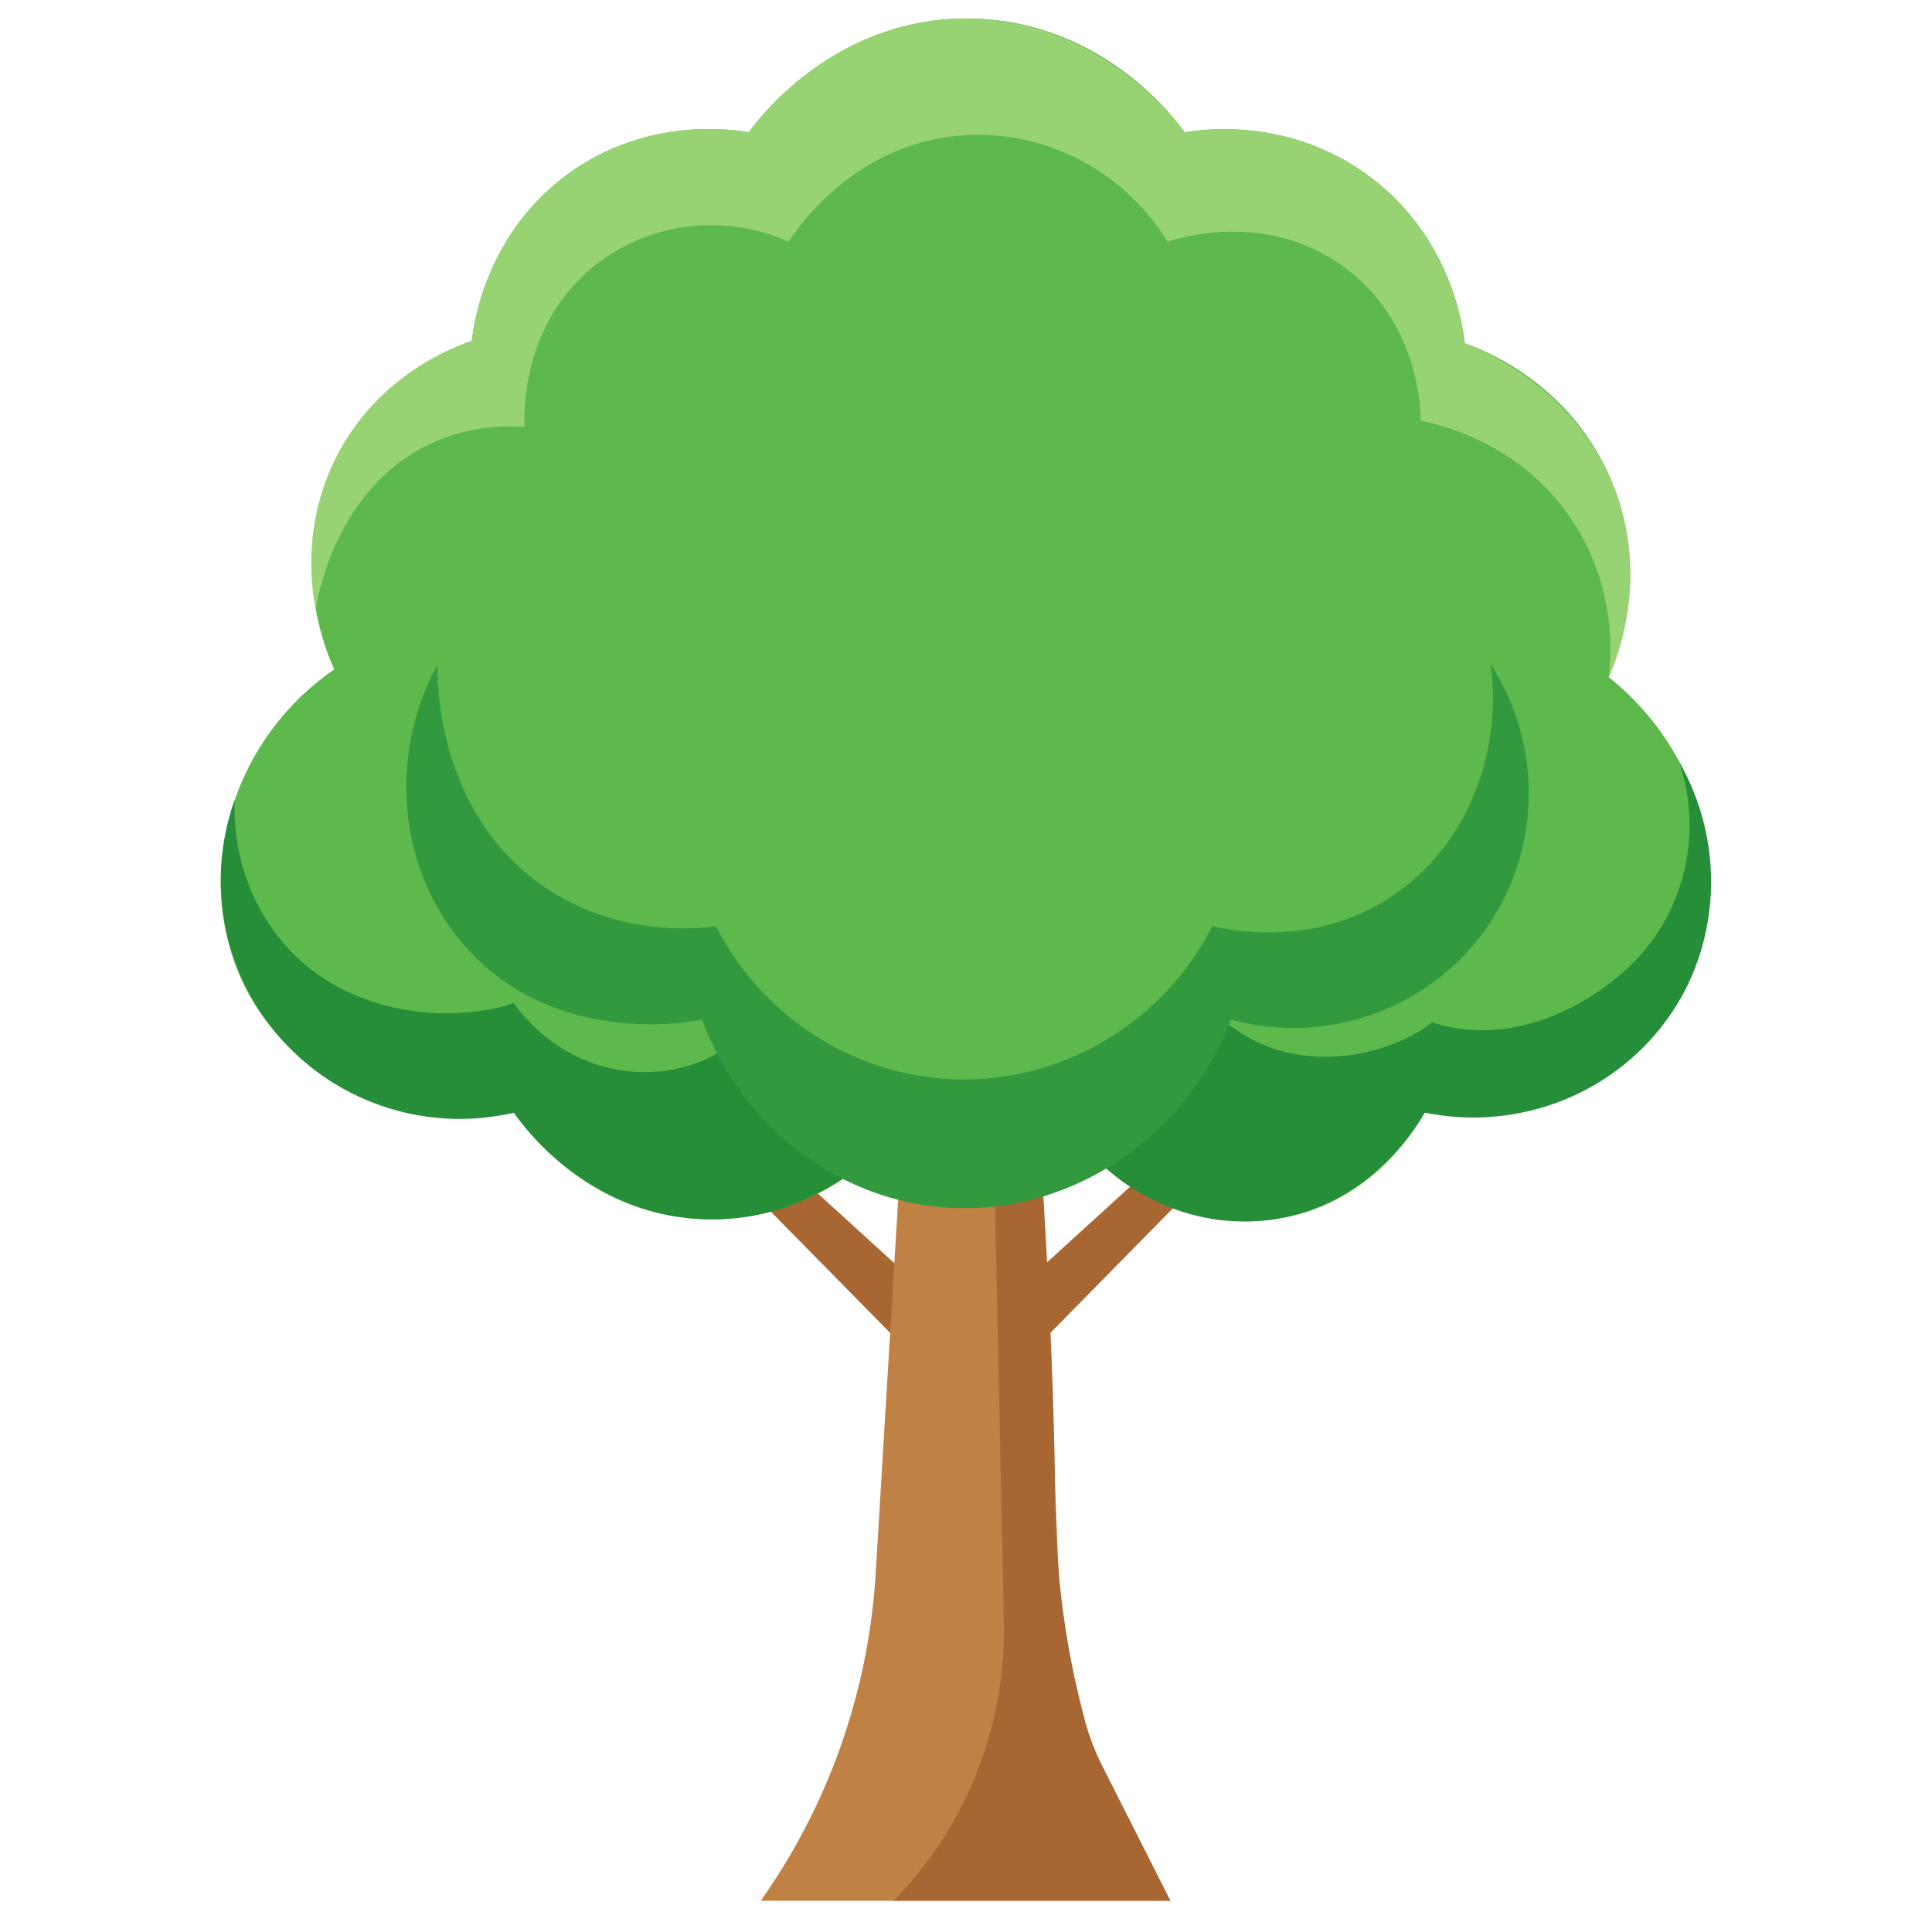
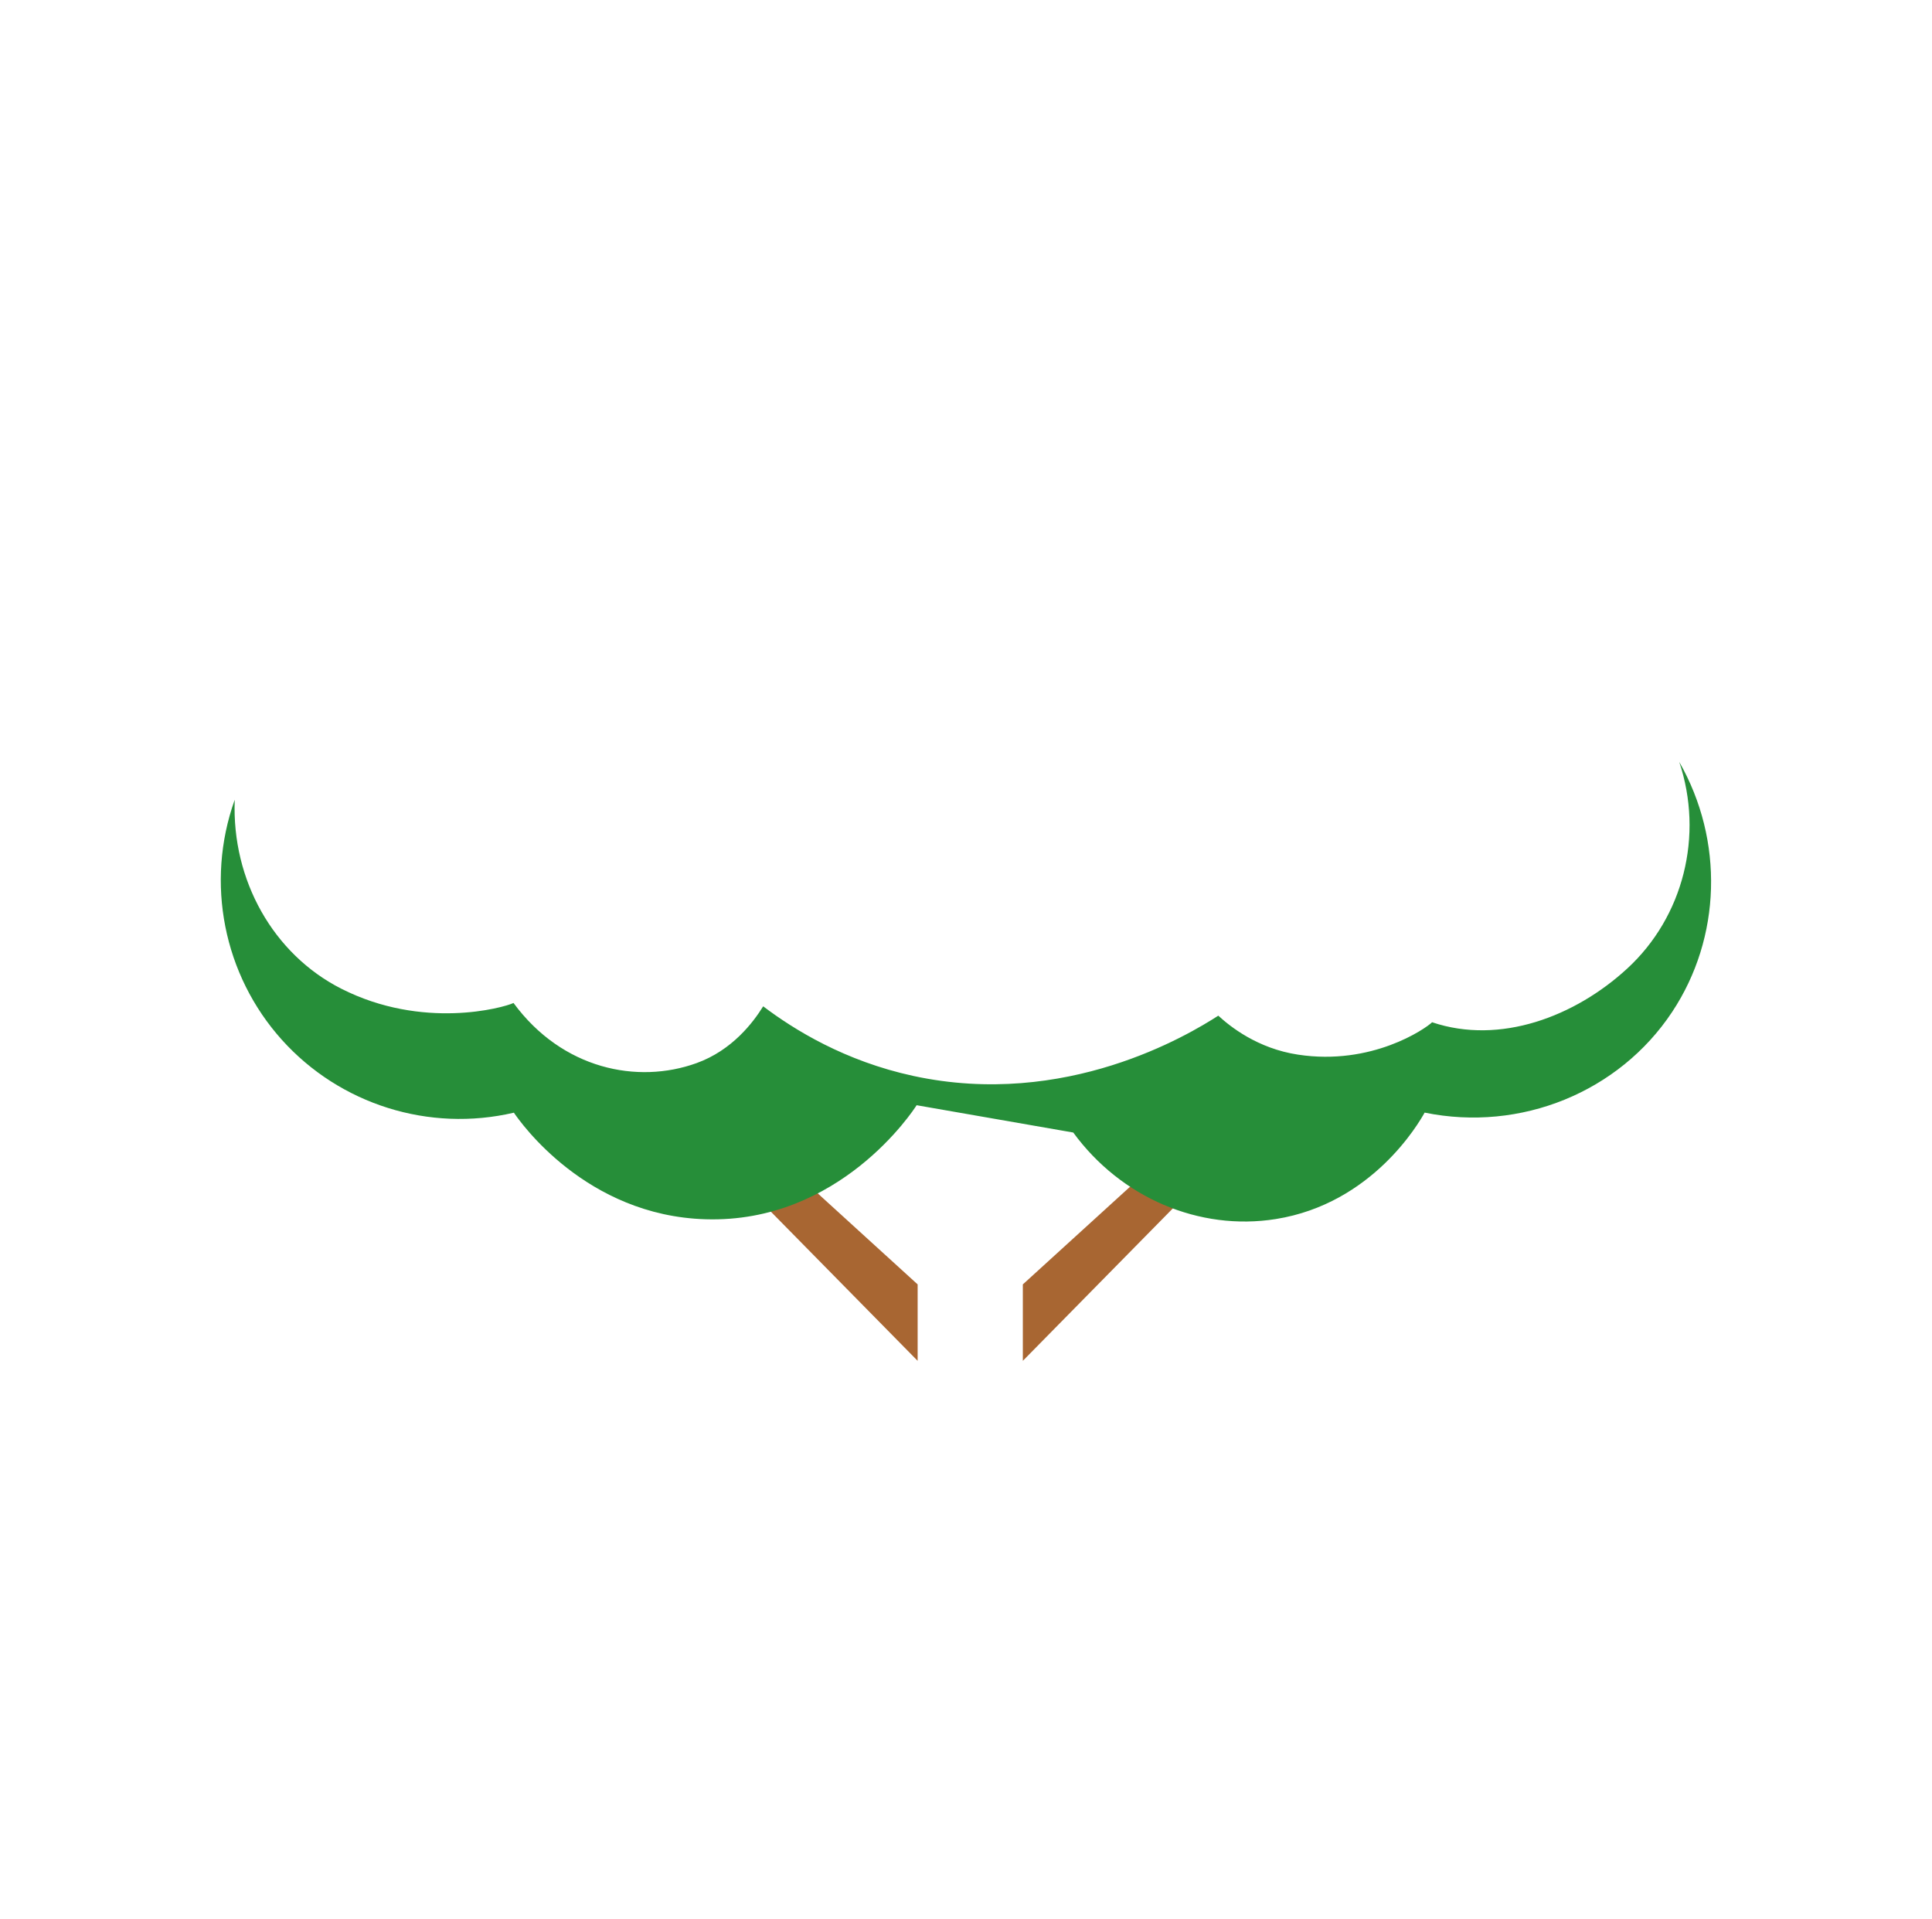
<svg xmlns="http://www.w3.org/2000/svg" id="a" data-name="&amp;lt;Layer&amp;gt;" viewBox="0 0 266.67 264.89">
  <defs>
    <style>
      .b {
        fill: #a86632;
      }

      .c {
        fill: #97d373;
      }

      .d {
        fill: #33993f;
      }

      .e {
        fill: #5db94c;
      }

      .f {
        fill: #268e39;
      }

      .g {
        fill: #c08144;
      }
    </style>
  </defs>
  <polygon class="b" points="111.85 163.78 126.66 177.27 126.66 187.82 104.47 165.27 111.85 163.78" />
-   <path class="g" d="M124.08,163.78l-3.21,53.38c-.93,15.5-5.98,30.48-14.63,43.38l-1.21,1.8h56.5c-9.41-13.6-14.77-29.59-15.45-46.11l-2.16-52.44h-19.85Z" />
  <polygon class="b" points="155.99 163.78 141.18 177.27 141.18 187.82 163.37 165.27 155.99 163.78" />
-   <path class="b" d="M137.29,163.78c.43,20.11.87,41.16,1.3,61.27-.02,4.94-.73,13.5-5.18,22.87-3.14,6.61-7.08,11.35-10.06,14.41h38.2l-9.39-18.57c-1-1.97-1.79-4.03-2.37-6.16-.51-1.89-1.06-4.12-1.59-6.63-2.47-11.75-2.51-20.77-2.58-26.14-.13-9.7-.56-22.69-1.69-41.06h-6.64Z" />
-   <path class="e" d="M126.54,152.54c-7.16,10.85-19.44,16.9-31.77,15.57-14.61-1.57-22.6-12.79-23.81-14.54-14.88,2.76-29.65-3.93-36.49-16.13-8.18-14.59-3.58-34.52,11.67-45.06-.84-1.8-6.36-14.13-.27-27.68,5.68-12.65,17.25-16.94,19.25-17.65.22-2,1.84-14.89,13.55-23.24,10.87-7.74,22.52-5.93,24.69-5.55.87-1.24,11.61-16,30.65-15.71,18.34.29,28.51,14.28,29.51,15.71,2.05-.35,14.44-2.29,25.7,6.23,11.19,8.47,12.74,20.82,12.96,22.89,2.06.71,13.92,5.06,19.82,17.99,6.25,13.69.88,26.2.04,28.08,14.57,11.61,18,31.59,9.26,45.46-6.93,11-20.68,16.84-34.66,14.64-1.12,2-6.5,11.14-17.5,14.07-11.01,2.93-23.24-1.52-31-11.32-7.21-1.26-14.41-2.52-21.62-3.77Z" />
-   <path class="c" d="M43.59,84.08c.25-1.63,2.78-16.68,15.78-22.81,5.13-2.42,10-2.57,13.04-2.36-.06-.79-.86-14.65,10.6-22.95,7.49-5.43,17.37-6.41,25.85-2.59.6-.99,9.05-14.27,25.24-14.75,10.95-.33,21.29,5.33,27.07,14.75.91-.32,13.74-4.65,24.74,3.77,10.04,7.69,10.19,19.58,10.18,20.93,2.1.4,13.77,2.81,21.04,13.95,6.08,9.31,5.24,18.8,4.92,21.45,1.16-2.64,5.14-12.52,1.46-24.15-4.93-15.62-19.5-21.25-21.33-21.93-.23-2.04-1.93-15.11-13.83-23.53-10.92-7.73-22.57-5.99-24.83-5.6-.79-1.11-12.17-16.54-31.72-15.67-17.55.78-27.29,14.05-28.44,15.67-2.31-.4-13.58-2.1-24.26,5.25-12.06,8.3-13.76,21.55-13.98,23.53-2.23.75-12.81,4.55-18.64,15.9-4.86,9.47-3.44,18.4-2.89,21.13Z" />
  <path class="f" d="M32.4,110.42c-.43,11.07,5.33,21.27,14.69,26.03,11.26,5.72,22.35,2.65,23.79,1.98,6.73,9.15,17.11,11.24,25.26,8.3,4.91-1.77,7.81-5.6,9.2-7.84,4.26,3.22,11.25,7.56,20.73,9.61,21.03,4.55,37.99-5.68,42.09-8.32,1.61,1.48,5.39,4.53,11.01,5.38,10.17,1.55,17.56-3.56,18.5-4.47,9.38,3.16,19.73-.79,26.92-7.4,7.77-7.14,10.6-18.36,7.19-28.54,6.2,10.86,5.82,24.26-.98,34.52-7.33,11.06-20.9,16.6-34.16,13.89-.79,1.42-7.21,12.56-20.54,14.69-10.58,1.69-21.4-2.96-27.96-11.94-7.21-1.26-14.41-2.52-21.62-3.77-.45.71-10.61,16.3-29.13,15.74-16.51-.49-25.57-13.4-26.46-14.71-11.7,2.73-23.99-1.13-32.01-10.04-8.08-8.98-10.59-21.71-6.54-33.1Z" />
-   <path class="d" d="M60.4,91.68c-.05,1.3-.52,20.29,14.73,30.72,10.01,6.84,20.7,5.83,23.69,5.44,6.4,12.54,19.06,20.67,32.98,21.13,14.81.49,28.7-7.77,35.54-21.13,2.44.56,13.77,2.92,24.33-3.84,10.29-6.59,15.78-19.22,14.09-32.32,7.24,11.19,6.98,25.68-.64,36.48-7.84,11.12-21.98,16.18-35.22,12.57-6.51,17-23.24,27.52-40.34,25.85-14.61-1.42-27.34-11.53-32.66-25.85-.9.2-19.45,3.98-32.02-9.37-9.72-10.32-11.65-26.41-4.48-39.68Z" />
</svg>